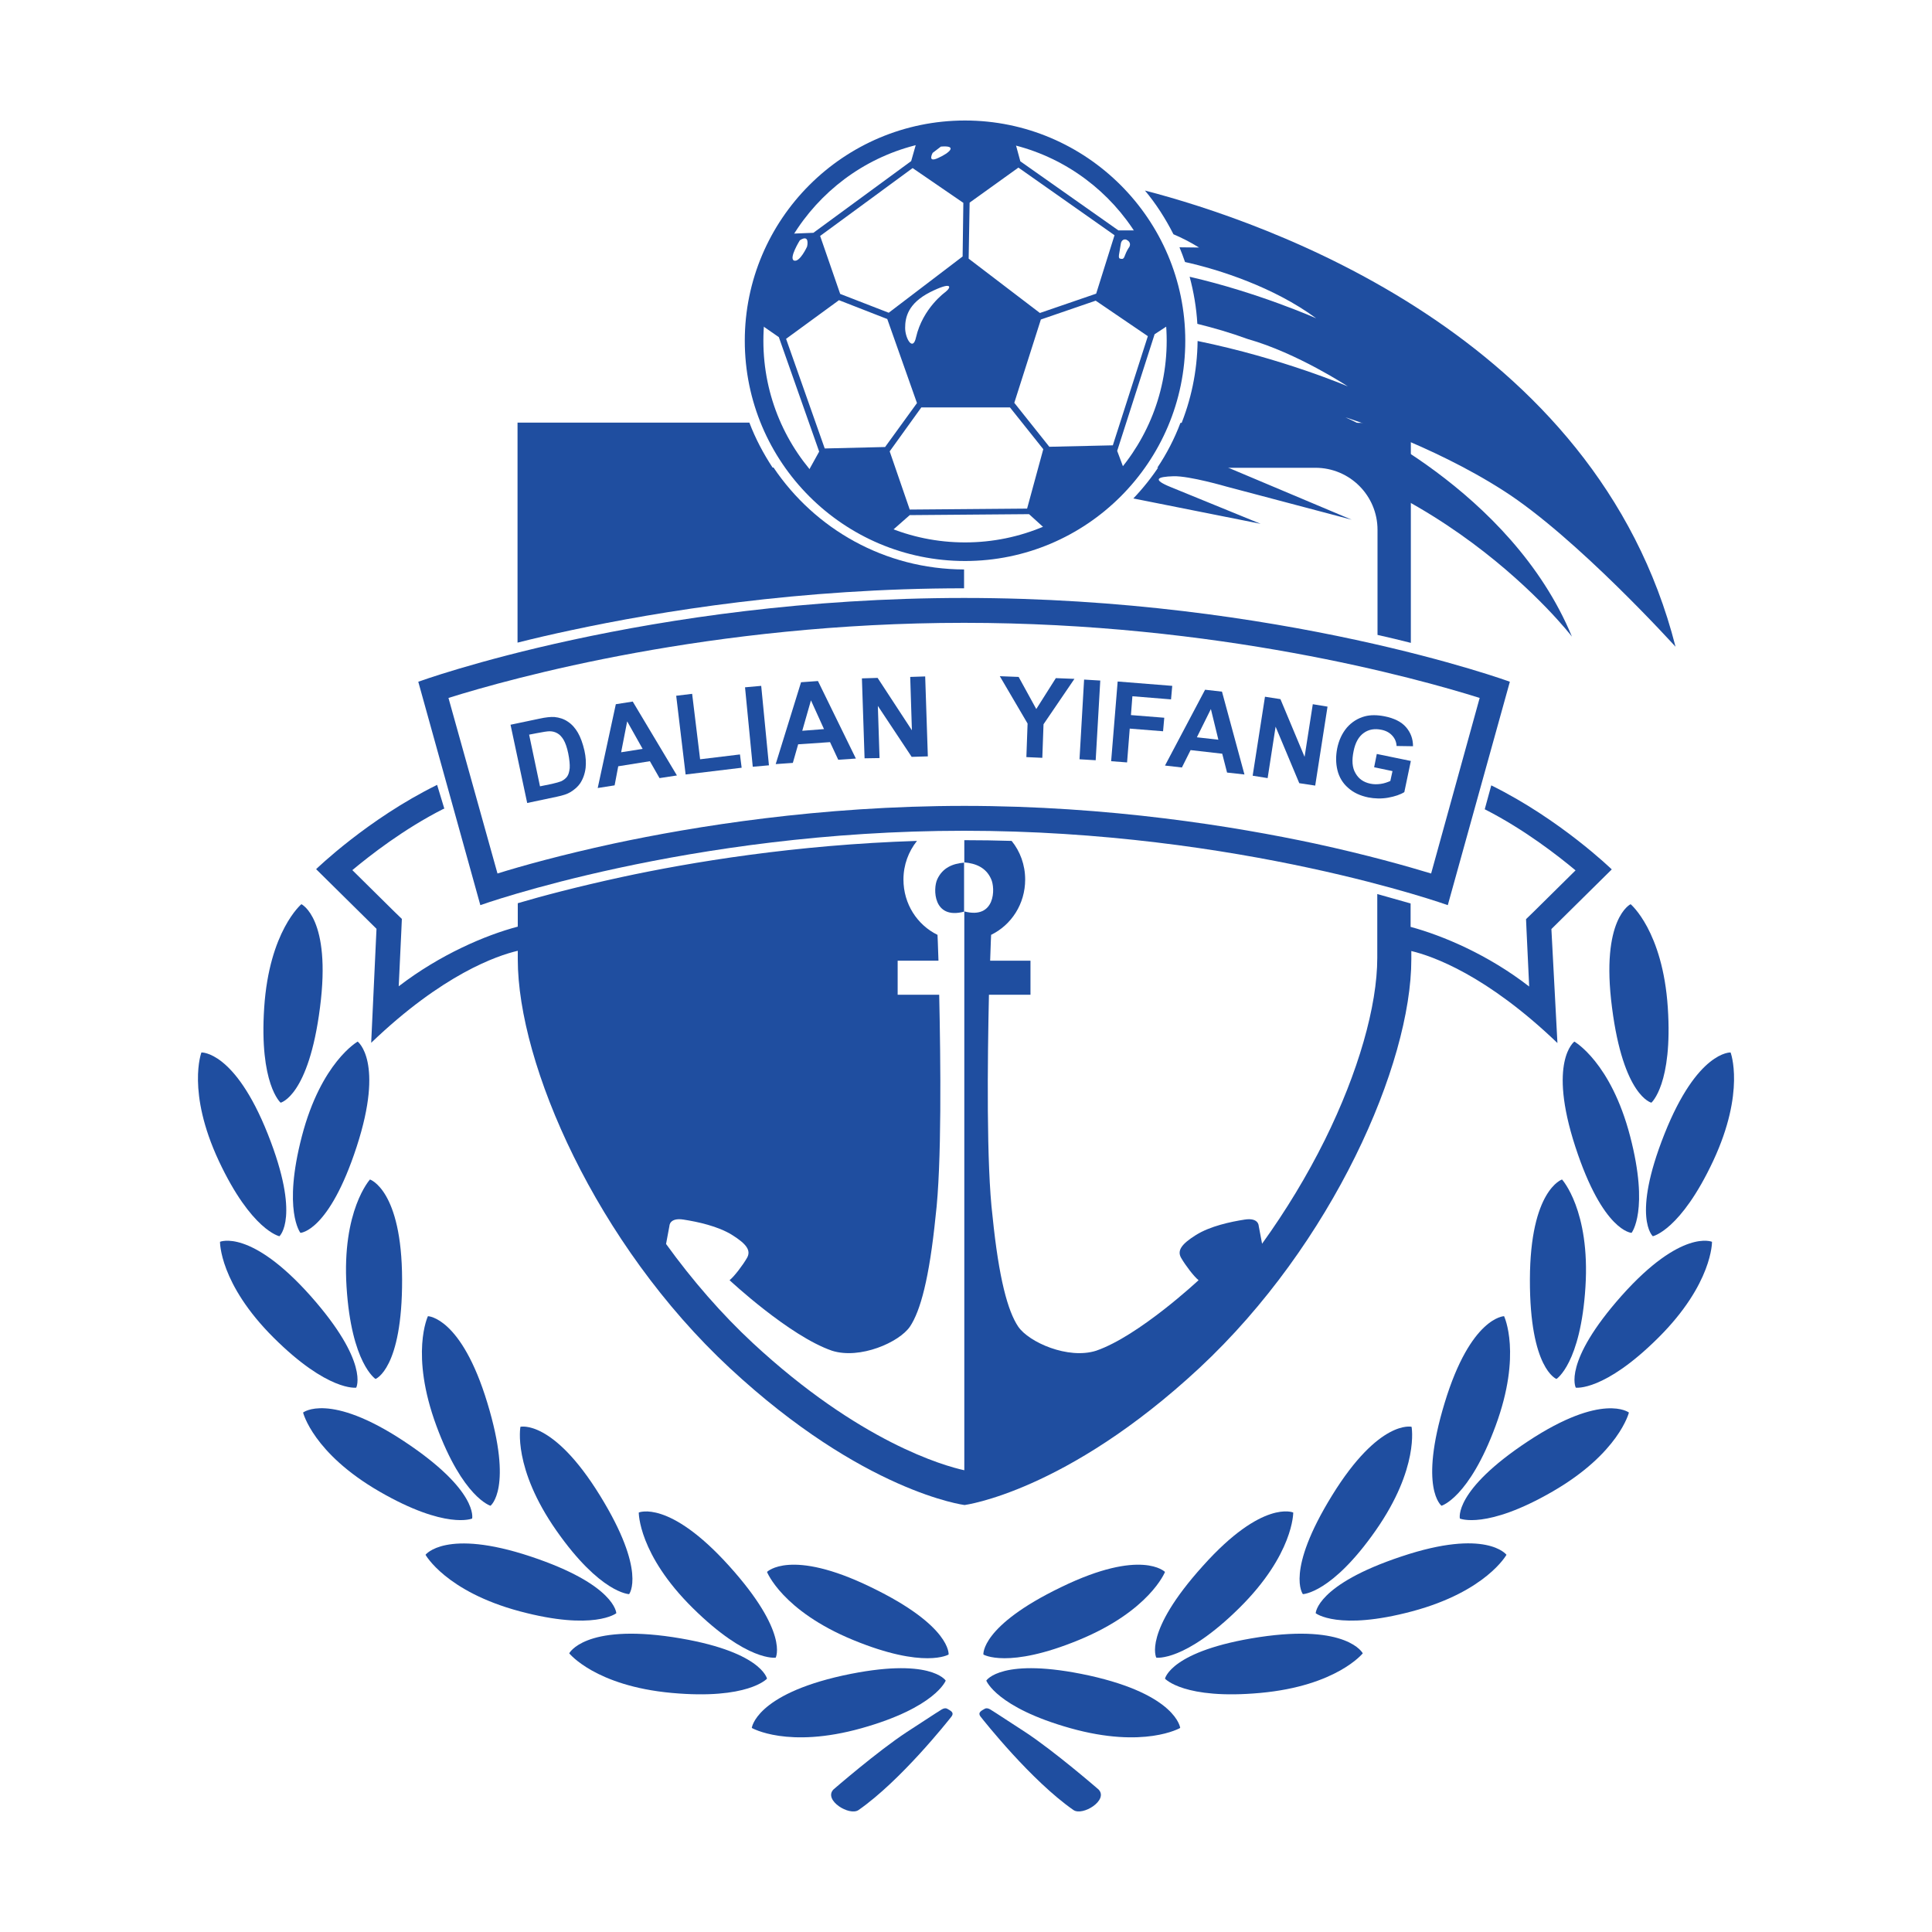
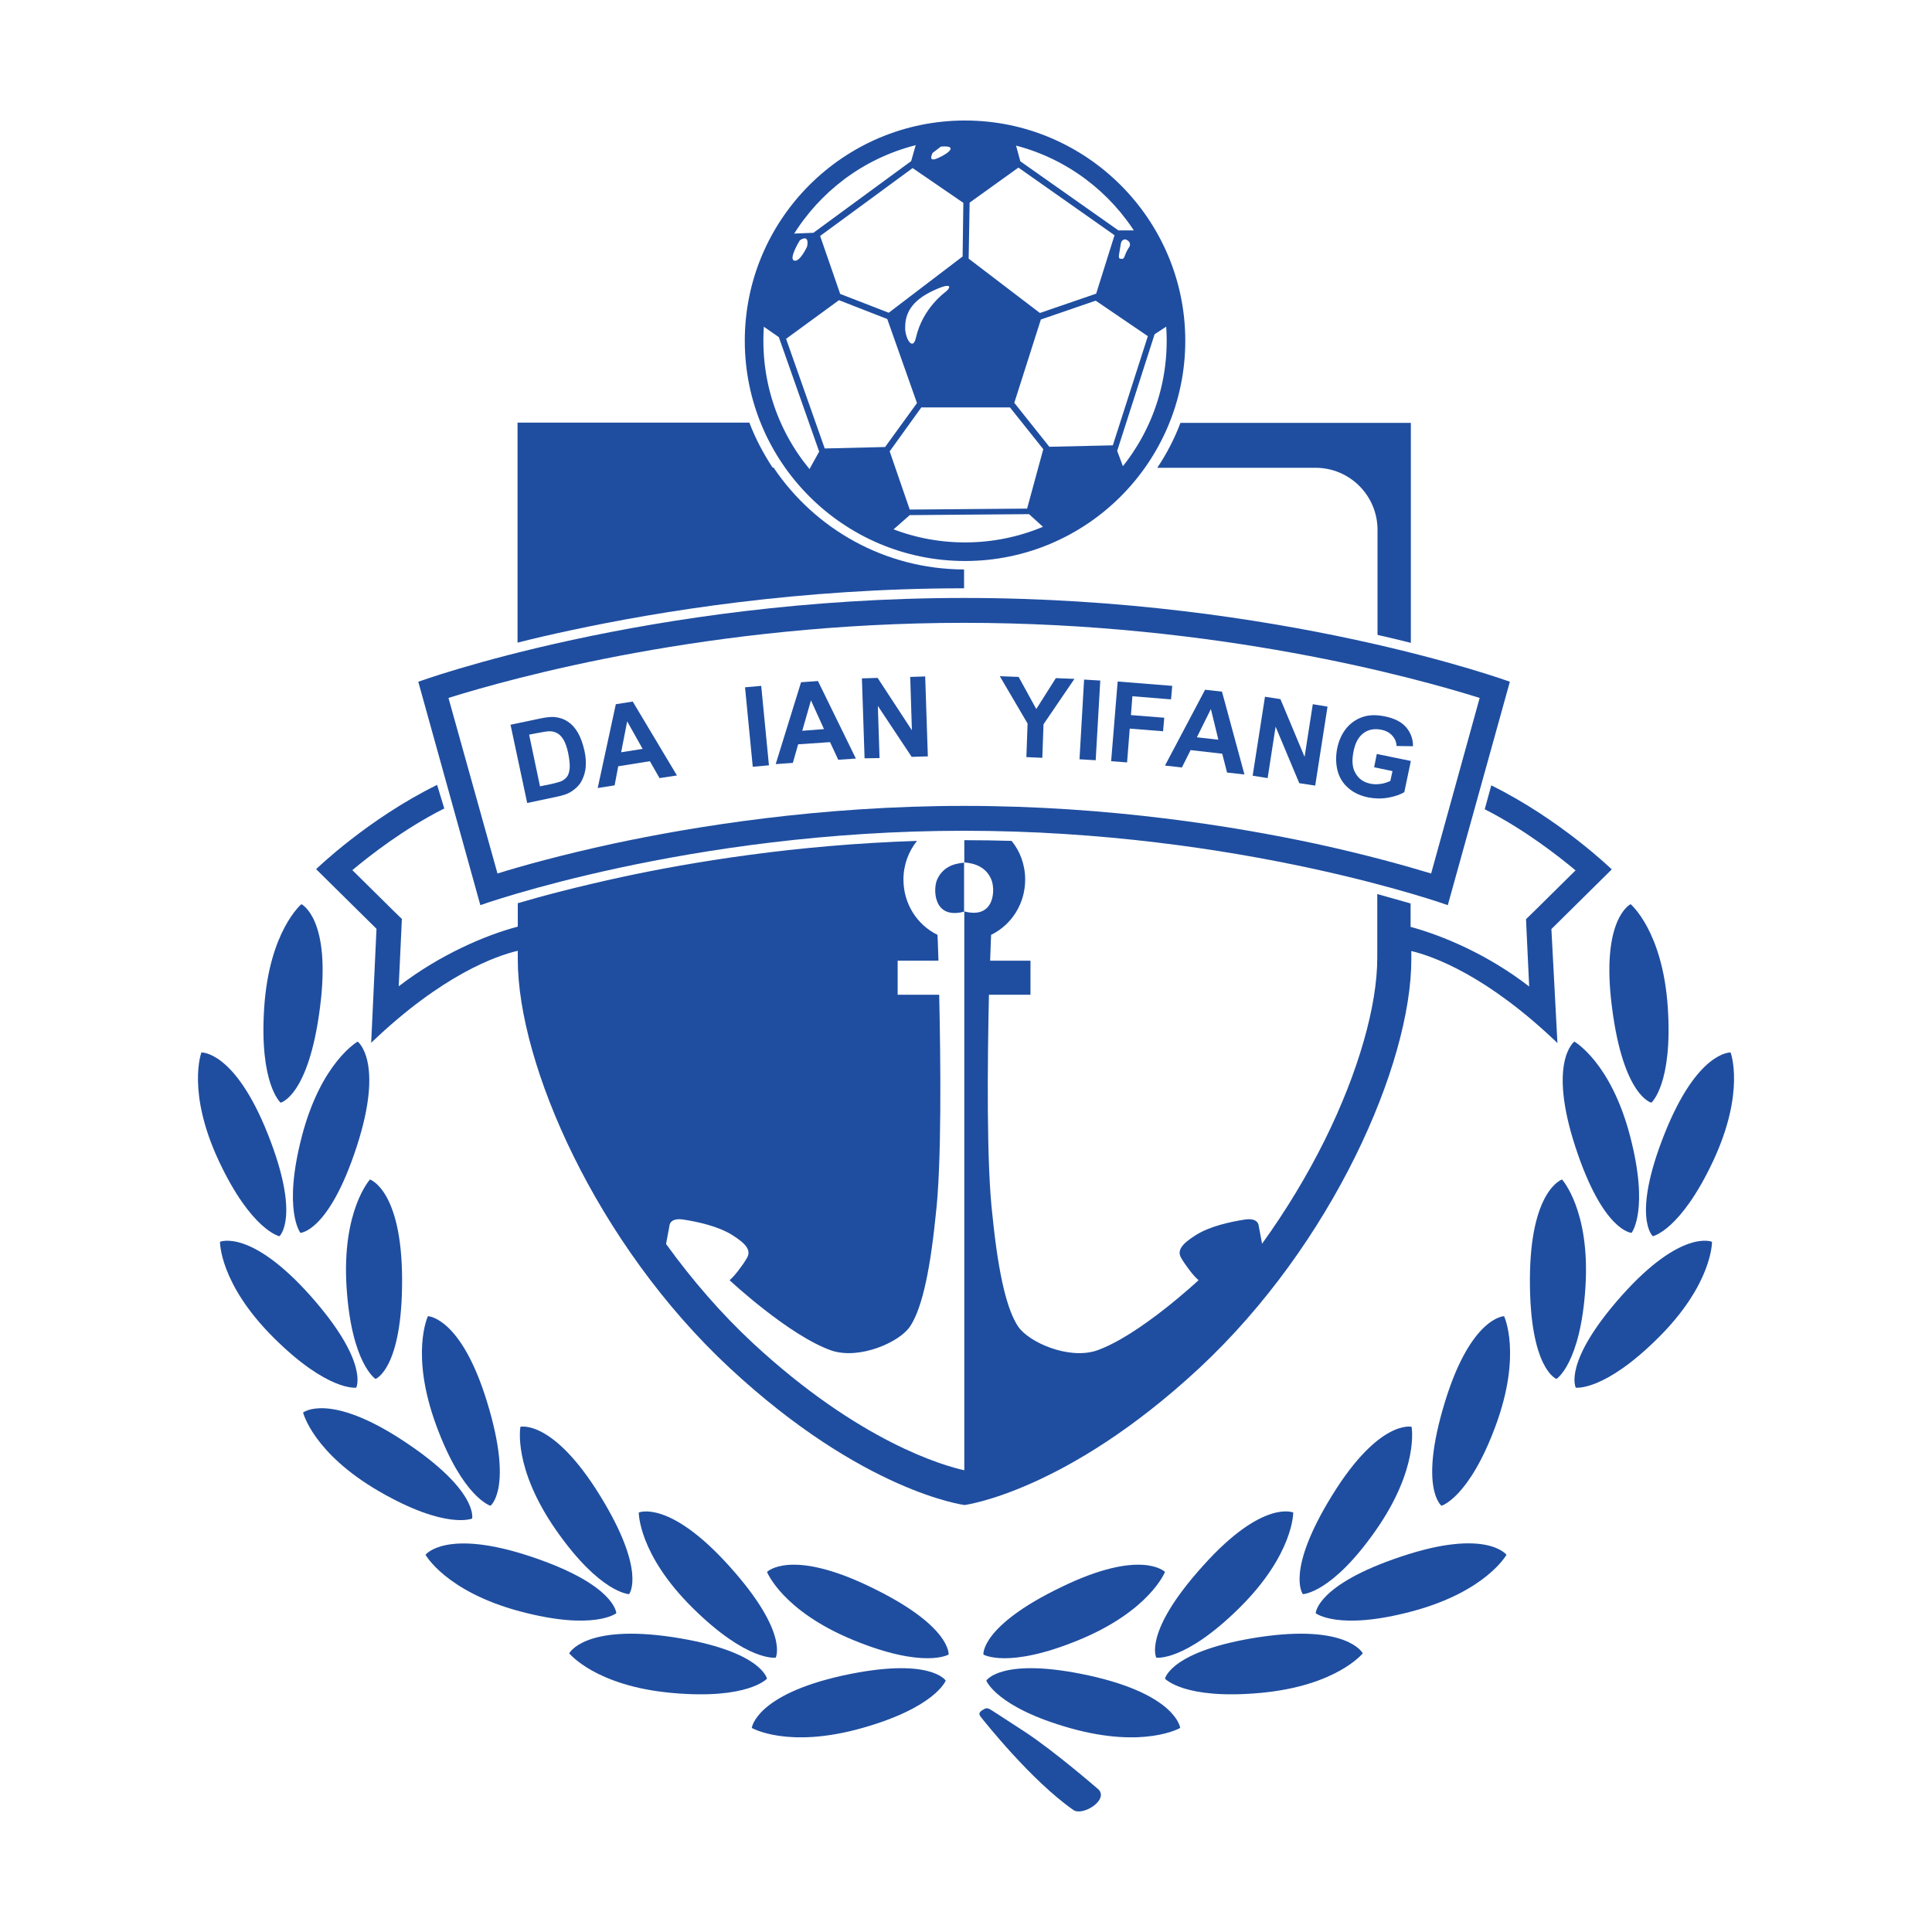
<svg xmlns="http://www.w3.org/2000/svg" version="1.1" x="0px" y="0px" viewBox="0 0 800 800" style="enable-background:new 0 0 800 800;" xml:space="preserve">
  <style type="text/css">
	.st0{fill:#1F4EA0;}
</style>
  <path class="st0" d="M388.1,364.1c-1.8,3.8-1.8,16.8,11.1,13.4v-20.3C394.5,357.6,390.3,359.3,388.1,364.1z" />
  <path class="st0" d="M399.6,57.6c46.1,0,83.5,37.4,83.5,83.5s-37.4,83.5-83.5,83.5s-83.5-37.4-83.5-83.5S353.5,57.6,399.6,57.6   M399.6,49.9c-50.3,0-91.2,40.9-91.2,91.2s40.9,91.2,91.2,91.2s91.2-40.9,91.2-91.2S449.8,49.9,399.6,49.9L399.6,49.9z" />
  <path class="st0" d="M485.9,133.3l-11.6-37.9h-11.2l-40.6-28.6l-2.8-10.3h-39.5l-2.9,10.2l-40.5,29.7l-12.5,0.5l-10.6,36.6l8.8,6.1  l16.7,47.4l-5.6,10.1l33.1,25l10-8.8l49.4-0.4l8.7,7.9l32.4-21.8l-4.6-12.3l15.5-48.3L485.9,133.3z M463.4,105.2l0.7-4.2  c0,0,0.2-2.2,2.2-1.8c2.2,1,1.6,2.6,1.3,3.1c-0.3,0.4-1.1,1.6-1.8,3.5c-0.6,1.8-1.2,1.4-2,1.3S463.4,105.2,463.4,105.2z M401.5,83.9  l20.2-14.5l39.8,28l-7.6,24.2l-23.3,8l-29.5-22.5L401.5,83.9z M386.2,63.3l3.4-2.6c7.1-0.6,3.6,2.6-1.1,4.7  C383.8,67.6,386.2,63.3,386.2,63.3z M377.9,69.6l21,14.4l-0.3,22.2L368,129.5l-20.1-7.8l-8.3-24L377.9,69.6z M391.5,120.9  c0,0-9.4,6.6-12.2,18.8c-1.3,6-4.5,0.4-4.5-3.9s1.1-10.1,10.3-14.8C394.3,116.4,394.1,118.8,391.5,120.9z M331.2,99.5  c4.3-2.8,3,2.6,3,2.6s-3,6.6-5.4,5.8C326.5,107,331.2,99.5,331.2,99.5z M366.5,185.1l-25,0.6l-16-45.4l21.9-16l20,7.8l12.3,34.8  L366.5,185.1z M425.3,210.6l-48.6,0.4l-8.3-24.1l13.1-18.2h36.7L432,186L425.3,210.6z M460.8,184.4l-26.3,0.6l-14.5-18.2l11-34.5  l22.7-7.8l21.6,14.7L460.8,184.4z" />
  <g>
    <path class="st0" d="M124.8,374.4c0,0-13.3,11.1-15.4,42.8c-2.1,31.7,6.8,39.4,6.8,39.4s11.6-2.6,16.3-39.4   C137.3,380.3,124.8,374.4,124.8,374.4z" />
    <path class="st0" d="M148.1,431.3c0,0-15.1,8.5-23.1,39.2s-0.6,40-0.6,40s11.8-0.4,23.3-35.7C159.2,439.5,148.1,431.3,148.1,431.3z   " />
    <path class="st0" d="M153.2,488.4c0,0-11.7,12.8-9.7,44.5c2,31.7,12,38.1,12,38.1s11.1-4.1,11-41.2S153.2,488.4,153.2,488.4z" />
    <path class="st0" d="M91.1,514.2c0,0-0.3,17.3,22.2,39.7s34.2,20.7,34.2,20.7s5.6-10.4-19-38.1C103.7,508.7,91.1,514.2,91.1,514.2z   " />
    <path class="st0" d="M83.4,435.8c0,0-6.2,16.2,7.2,44.9c13.5,28.8,25.1,31.2,25.1,31.2s8.9-7.8-4.8-42.3S83.4,435.8,83.4,435.8z" />
    <path class="st0" d="M125.5,584.9c0,0,4.1,16.8,31.6,32.7s38.4,11.2,38.4,11.2s2.8-11.5-28.2-32S125.5,584.9,125.5,584.9z" />
    <path class="st0" d="M177.2,545c0,0-7.5,15.6,3.5,45.4c11,29.8,22.4,33.1,22.4,33.1s9.5-7.1-1.3-42.6   C191,545.3,177.2,545,177.2,545z" />
    <path class="st0" d="M215.5,590.8c0,0-3.3,17,14.9,43s30.1,26.3,30.1,26.3s7.4-9.3-12.1-40.9S215.5,590.8,215.5,590.8z" />
    <path class="st0" d="M264.5,626.3c0,0-0.2,17.3,22.4,39.6c22.6,22.3,34.3,20.5,34.3,20.5s5.6-10.4-19.3-38S264.5,626.3,264.5,626.3   z" />
    <path class="st0" d="M235.7,684.6c0,0,10.8,13.5,42.4,16.4s39.5-5.9,39.5-5.9s-2.3-11.6-39-17.2C242,672.4,235.7,684.6,235.7,684.6   z" />
    <path class="st0" d="M311.3,715.5c0,0,14.9,8.7,45.5,0.1s34.8-19.7,34.8-19.7s-6.3-10-42.6-2.1   C312.8,701.8,311.3,715.5,311.3,715.5z" />
    <path class="st0" d="M317.6,650.9c0,0,6.3,16.1,35.7,28.2c29.4,12.1,39.5,6,39.5,6s1.2-11.8-32.2-27.9   C327.3,641,317.6,650.9,317.6,650.9z" />
    <path class="st0" d="M176.2,643.8c0,0,8.4,15.2,39,23.4c30.7,8.2,40,0.8,40,0.8s-0.3-11.8-35.5-23.5S176.2,643.8,176.2,643.8z" />
-     <path class="st0" d="M345.1,741c0,0,18.2-15.8,30.4-23.8s14.2-9.2,14.2-9.2s1.5-1.1,2.6-0.4s3.1,1.4,1.6,3.3s-20.9,26.4-38.4,38.6   C351.7,752.1,340.9,745.4,345.1,741z" />
  </g>
  <g>
    <path class="st0" d="M675.2,374.4c0,0,13.3,11.1,15.4,42.8s-6.8,39.4-6.8,39.4s-11.6-2.6-16.3-39.4   C662.7,380.3,675.2,374.4,675.2,374.4z" />
    <path class="st0" d="M651.9,431.3c0,0,15.1,8.5,23.1,39.2c8,30.7,0.6,40,0.6,40s-11.8-0.4-23.3-35.7   C640.8,439.5,651.9,431.3,651.9,431.3z" />
    <path class="st0" d="M646.8,488.4c0,0,11.7,12.8,9.7,44.5c-2,31.7-12,38.1-12,38.1s-11.1-4.1-11-41.2S646.8,488.4,646.8,488.4z" />
    <path class="st0" d="M708.9,514.2c0,0,0.3,17.3-22.2,39.7s-34.2,20.7-34.2,20.7s-5.6-10.4,19-38.1   C696.3,508.7,708.9,514.2,708.9,514.2z" />
    <path class="st0" d="M716.6,435.8c0,0,6.2,16.2-7.2,44.9c-13.5,28.8-25,31.2-25,31.2s-8.9-7.8,4.8-42.3S716.6,435.8,716.6,435.8z" />
-     <path class="st0" d="M674.5,584.9c0,0-4.1,16.8-31.6,32.7s-38.4,11.2-38.4,11.2s-2.8-11.5,28.2-32   C663.6,576.4,674.5,584.9,674.5,584.9z" />
    <path class="st0" d="M622.8,545c0,0,7.5,15.6-3.5,45.4c-11,29.8-22.4,33.1-22.4,33.1s-9.5-7.1,1.3-42.6   C609,545.3,622.8,545,622.8,545z" />
    <path class="st0" d="M584.5,590.8c0,0,3.3,17-14.9,43s-30.1,26.3-30.1,26.3s-7.4-9.3,12.1-40.9   C571.1,587.6,584.5,590.8,584.5,590.8z" />
    <path class="st0" d="M535.5,626.3c0,0,0.2,17.3-22.4,39.6c-22.6,22.3-34.3,20.5-34.3,20.5s-5.6-10.4,19.3-38   C522.9,620.7,535.5,626.3,535.5,626.3z" />
    <path class="st0" d="M564.3,684.6c0,0-10.8,13.5-42.4,16.4s-39.5-5.9-39.5-5.9s2.3-11.6,39-17.2C558,672.4,564.3,684.6,564.3,684.6   z" />
-     <path class="st0" d="M488.7,715.5c0,0-14.9,8.7-45.5,0.1s-34.8-19.7-34.8-19.7s6.3-10,42.6-2.1   C487.2,701.8,488.7,715.5,488.7,715.5z" />
+     <path class="st0" d="M488.7,715.5c0,0-14.9,8.7-45.5,0.1s-34.8-19.7-34.8-19.7s6.3-10,42.6-2.1   C487.2,701.8,488.7,715.5,488.7,715.5" />
    <path class="st0" d="M482.4,650.9c0,0-6.3,16.1-35.7,28.2c-29.4,12.1-39.5,6-39.5,6s-1.2-11.8,32.2-27.9   C472.7,641,482.4,650.9,482.4,650.9z" />
    <path class="st0" d="M623.8,643.8c0,0-8.4,15.2-39,23.4c-30.7,8.2-40,0.8-40,0.8s0.3-11.8,35.5-23.5   C615.5,632.7,623.8,643.8,623.8,643.8z" />
    <path class="st0" d="M454.9,741c0,0-18.2-15.8-30.4-23.8s-14.2-9.2-14.2-9.2s-1.5-1.1-2.6-0.4s-3.1,1.4-1.6,3.3   s20.9,26.4,38.4,38.6C448.3,752.1,459.1,745.4,454.9,741z" />
  </g>
  <path class="st0" d="M399.2,247.6c-131,0-226,34.7-226,34.7l25.7,92.5c0,0,86-30.8,200.3-30.8s200.3,30.8,200.3,30.8l25.7-92.5  C625.3,282.3,530.2,247.6,399.2,247.6z M592.6,361.7c-9.9-3-26.4-7.7-48.1-12.4c-33.2-7.1-85.2-15.6-145.2-15.6  c-59.9,0-112,8.5-145.2,15.6c-21.7,4.7-38.2,9.3-48.1,12.4L185.7,289c26.5-8.3,108.7-31.1,213.5-31.1s187.1,22.8,213.5,31.1  L592.6,361.7z" />
  <g>
    <path class="st0" d="M211.4,300.1l11.9-2.5c2.7-0.6,4.8-0.8,6.3-0.7c2,0.2,3.9,0.8,5.5,1.9c1.7,1.1,3.1,2.7,4.2,4.6   c1.1,1.9,2,4.4,2.7,7.4c0.6,2.7,0.7,5,0.5,7.1c-0.3,2.5-1.1,4.7-2.3,6.5c-0.9,1.3-2.2,2.5-4,3.6c-1.3,0.8-3.2,1.4-5.6,1.9   l-12.3,2.6L211.4,300.1z M219.1,304.2l4.5,21.4l4.9-1c1.8-0.4,3.1-0.8,3.9-1.1c1-0.5,1.8-1.1,2.4-1.9c0.6-0.8,0.9-1.9,1.1-3.5   c0.1-1.5-0.1-3.6-0.6-6.1c-0.5-2.5-1.2-4.4-1.9-5.6c-0.7-1.2-1.6-2.2-2.5-2.7c-1-0.6-2.1-0.9-3.3-0.9c-1,0-2.8,0.3-5.4,0.8   L219.1,304.2z" />
    <path class="st0" d="M280.3,321.1l-7.2,1.1l-4-7l-13.1,2.1l-1.5,7.9l-7,1.1l7.5-34.7l7-1.1L280.3,321.1z M266.1,310.1l-6.4-11.4   l-2.5,12.8L266.1,310.1z" />
-     <path class="st0" d="M283.9,320.7l-3.9-32.6l6.6-0.8l3.3,27.1l16.5-2l0.7,5.5L283.9,320.7z" />
    <path class="st0" d="M311.7,317.5l-3.2-32.9l6.7-0.6l3.2,32.9L311.7,317.5z" />
    <path class="st0" d="M354.4,314.1l-7.3,0.5l-3.4-7.3l-13.2,0.9l-2.2,7.7l-7.1,0.5l10.5-33.9l7-0.5L354.4,314.1z M341.2,301.9   l-5.4-11.9l-3.6,12.6L341.2,301.9z" />
    <path class="st0" d="M358,314l-1.1-33.1l6.5-0.2l14.2,21.7l-0.7-22.1l6.2-0.2l1.1,33.1l-6.7,0.2l-14-21.1l0.7,21.6L358,314z" />
    <path class="st0" d="M425,313.5l0.5-13.9L414,280l7.8,0.3l7.3,13.3l8.1-12.8l7.7,0.3l-12.8,18.8l-0.5,13.9L425,313.5z" />
    <path class="st0" d="M447,314.4l1.9-33l6.7,0.4l-1.9,33L447,314.4z" />
    <path class="st0" d="M460.1,315.2l2.7-33l22.6,1.8l-0.5,5.6l-16-1.3l-0.6,7.8l13.8,1.1l-0.5,5.6l-13.8-1.1l-1.1,14L460.1,315.2z" />
    <path class="st0" d="M515.3,320.7l-7.2-0.8l-2-7.8l-13.1-1.5l-3.6,7.2l-7-0.8l16.6-31.4l7,0.8L515.3,320.7z M504.5,306.3l-3.1-12.7   l-5.8,11.7L504.5,306.3z" />
    <path class="st0" d="M518.7,321.2l5.1-32.7l6.4,1l10,23.9l3.4-21.8l6.1,1l-5.1,32.7l-6.6-1l-9.8-23.4l-3.3,21.3L518.7,321.2z" />
    <path class="st0" d="M569,317.7l1.1-5.5l14.1,2.9l-2.7,12.9c-1.6,1-3.9,1.8-6.7,2.3c-2.8,0.5-5.6,0.4-8.2-0.1c-3.4-0.7-6.2-2-8.4-4   c-2.2-1.9-3.7-4.4-4.4-7.3c-0.7-2.9-0.7-5.9-0.1-9c0.7-3.4,2-6.2,4-8.6c2-2.3,4.5-3.9,7.5-4.7c2.3-0.6,5-0.6,8.1,0   c4,0.8,7,2.3,8.9,4.5c1.9,2.2,2.9,4.8,2.9,7.9l-6.8-0.1c-0.1-1.7-0.7-3.1-1.8-4.3c-1.1-1.2-2.5-2-4.4-2.4c-2.9-0.6-5.3-0.2-7.4,1.3   c-2.1,1.5-3.5,4-4.2,7.5c-0.8,3.8-0.6,6.9,0.8,9.2c1.3,2.3,3.3,3.7,6.1,4.3c1.4,0.3,2.8,0.3,4.3,0.1c1.5-0.2,2.8-0.7,4-1.2l0.9-4.1   L569,317.7z" />
  </g>
-   <path class="st0" d="M693.8,267.8C660.9,138.4,523.4,91.7,474.1,78.9c4.6,5.5,8.5,11.6,11.8,18.1c3.3,1.4,6.9,3.2,10.6,5.5l-8.1-0.1  c0.8,2,1.6,4,2.3,6.1c14.1,3.1,36.8,10.4,54.3,23.3c0,0-24.1-10.7-52.4-17.2c1.7,6.3,2.8,12.8,3.2,19.5c6.5,1.6,13.5,3.6,20.9,6.3  c20.5,5.8,41.4,19.6,41.4,19.6s-27-11.6-62.2-18.8c-0.3,25.3-10.4,48.2-26.6,65.2l52.7,10.5c0,0-29.3-12-37.2-15.2  c-7.9-3.2-5.6-4.3,1.1-4.5c6.6-0.2,22,4.3,22,4.3l51.8,13.7l-68.1-28.7l4.3-5.1c96.7,6.2,155,82.2,155,82.2  c-25.3-61.2-93.8-90.8-93.8-90.8s35.5,11.1,65.5,30.4C652.7,222.4,693.8,267.8,693.8,267.8z" />
  <g>
    <path class="st0" d="M399.2,243.6v-7.8c-32.9-0.1-61.8-16.8-78.9-42.2h-0.4c-3.8-5.8-7.1-12-9.6-18.6h-96c0,0,0,42.5,0,91.1   c6.7-1.7,14-3.4,22-5.1C273.1,253.1,331.2,243.6,399.2,243.6z" />
    <path class="st0" d="M570.4,219.4v43.5c4.9,1.1,9.5,2.2,13.8,3.3c0-48.6,0-91.1,0-91.1h-95.4c-2.5,6.6-5.7,12.8-9.6,18.6h65.5   C558.9,193.7,570.4,205.2,570.4,219.4z" />
    <path class="st0" d="M642.4,384.7l25-24.7c0,0-21.3-20.7-49.9-34.8l-2.7,9.9c16.5,8.4,30.4,19.3,37.6,25.3l-17.2,17l-3.3,3.2   l0.2,4.6l1.1,23.3c-17-13.2-35.8-21.1-49.1-24.7c0-3,0-6.2,0-9.7c-3.9-1.1-8.5-2.4-13.8-3.9v26.4c0,20-7.9,47.5-21.7,75.4   c-7.4,14.9-16.2,29.4-26,43l-1.4-7.4c0,0,0-3.5-5.8-2.6s-14.3,2.7-20.2,6.4c-5.9,3.7-7.9,6.4-6.1,9.5c1.8,3.1,5.3,7.7,7.2,9.2   c0,0-24.7,23.1-42.4,29.2c-11.6,3.7-27.9-3.5-32.3-10c-4.3-6.4-8-19.9-10.6-45.6c-2.6-21.3-2.1-64.4-1.5-91.8h17.2v-14.1H410   c0.2-6.7,0.4-10.7,0.4-10.7l0,0c8.4-4.1,14.1-12.8,14.1-22.9c0-6.1-2.1-11.7-5.6-16c-6.4-0.2-13-0.3-19.6-0.3v9.2   c4.7,0.4,9,2.1,11.1,6.9c1.8,3.8,1.8,16.8-11.1,13.4v12.3v218.4v0.7c-8.3-1.8-43.3-11.6-87.6-52.7c-12.8-11.9-25-25.9-35.9-41   l1.4-7.5c0,0,0-3.5,5.8-2.6s14.3,2.7,20.2,6.4c5.9,3.7,7.9,6.4,6.1,9.5c-1.8,3.1-5.3,7.7-7.2,9.2c0,0,24.7,23.1,42.4,29.2   c11.6,3.7,27.9-3.5,32.3-10c4.3-6.4,8-19.9,10.6-45.6c2.6-21.3,2.1-64.4,1.5-91.8h-17.2v-14.1h16.9c-0.2-6.7-0.4-10.7-0.4-10.7l0,0   c-8.4-4.1-14.1-12.8-14.1-22.9c0-6.1,2.1-11.6,5.6-16c-50.3,1.6-93.7,8.8-122.4,15c-18.4,4-33.1,7.9-42.9,10.8c0,3.4,0,6.7,0,9.7   c-13.3,3.5-32.1,11.5-49.3,24.7l1.1-23.3l0.2-4.6l-3.3-3.2l-17.2-17c7.2-6,21.2-17,37.8-25.4l0.3,0l-3-9.9   c-28.7,14.1-50.1,34.9-50.1,34.9l25,24.7l-2.2,47.2c29.6-28.4,52.1-36.1,60.7-38.1c0,1.2,0,2.4,0,3.5c0,43.5,32.5,117.9,87.8,169.3   s97.2,56.7,97.2,56.7s42-5.4,97.2-56.7c55.2-51.4,87.8-125.9,87.8-169.3c0-1.1,0-2.2,0-3.4c8.8,2.1,31.1,9.9,60.5,38.1L642.4,384.7   z" />
  </g>
</svg>